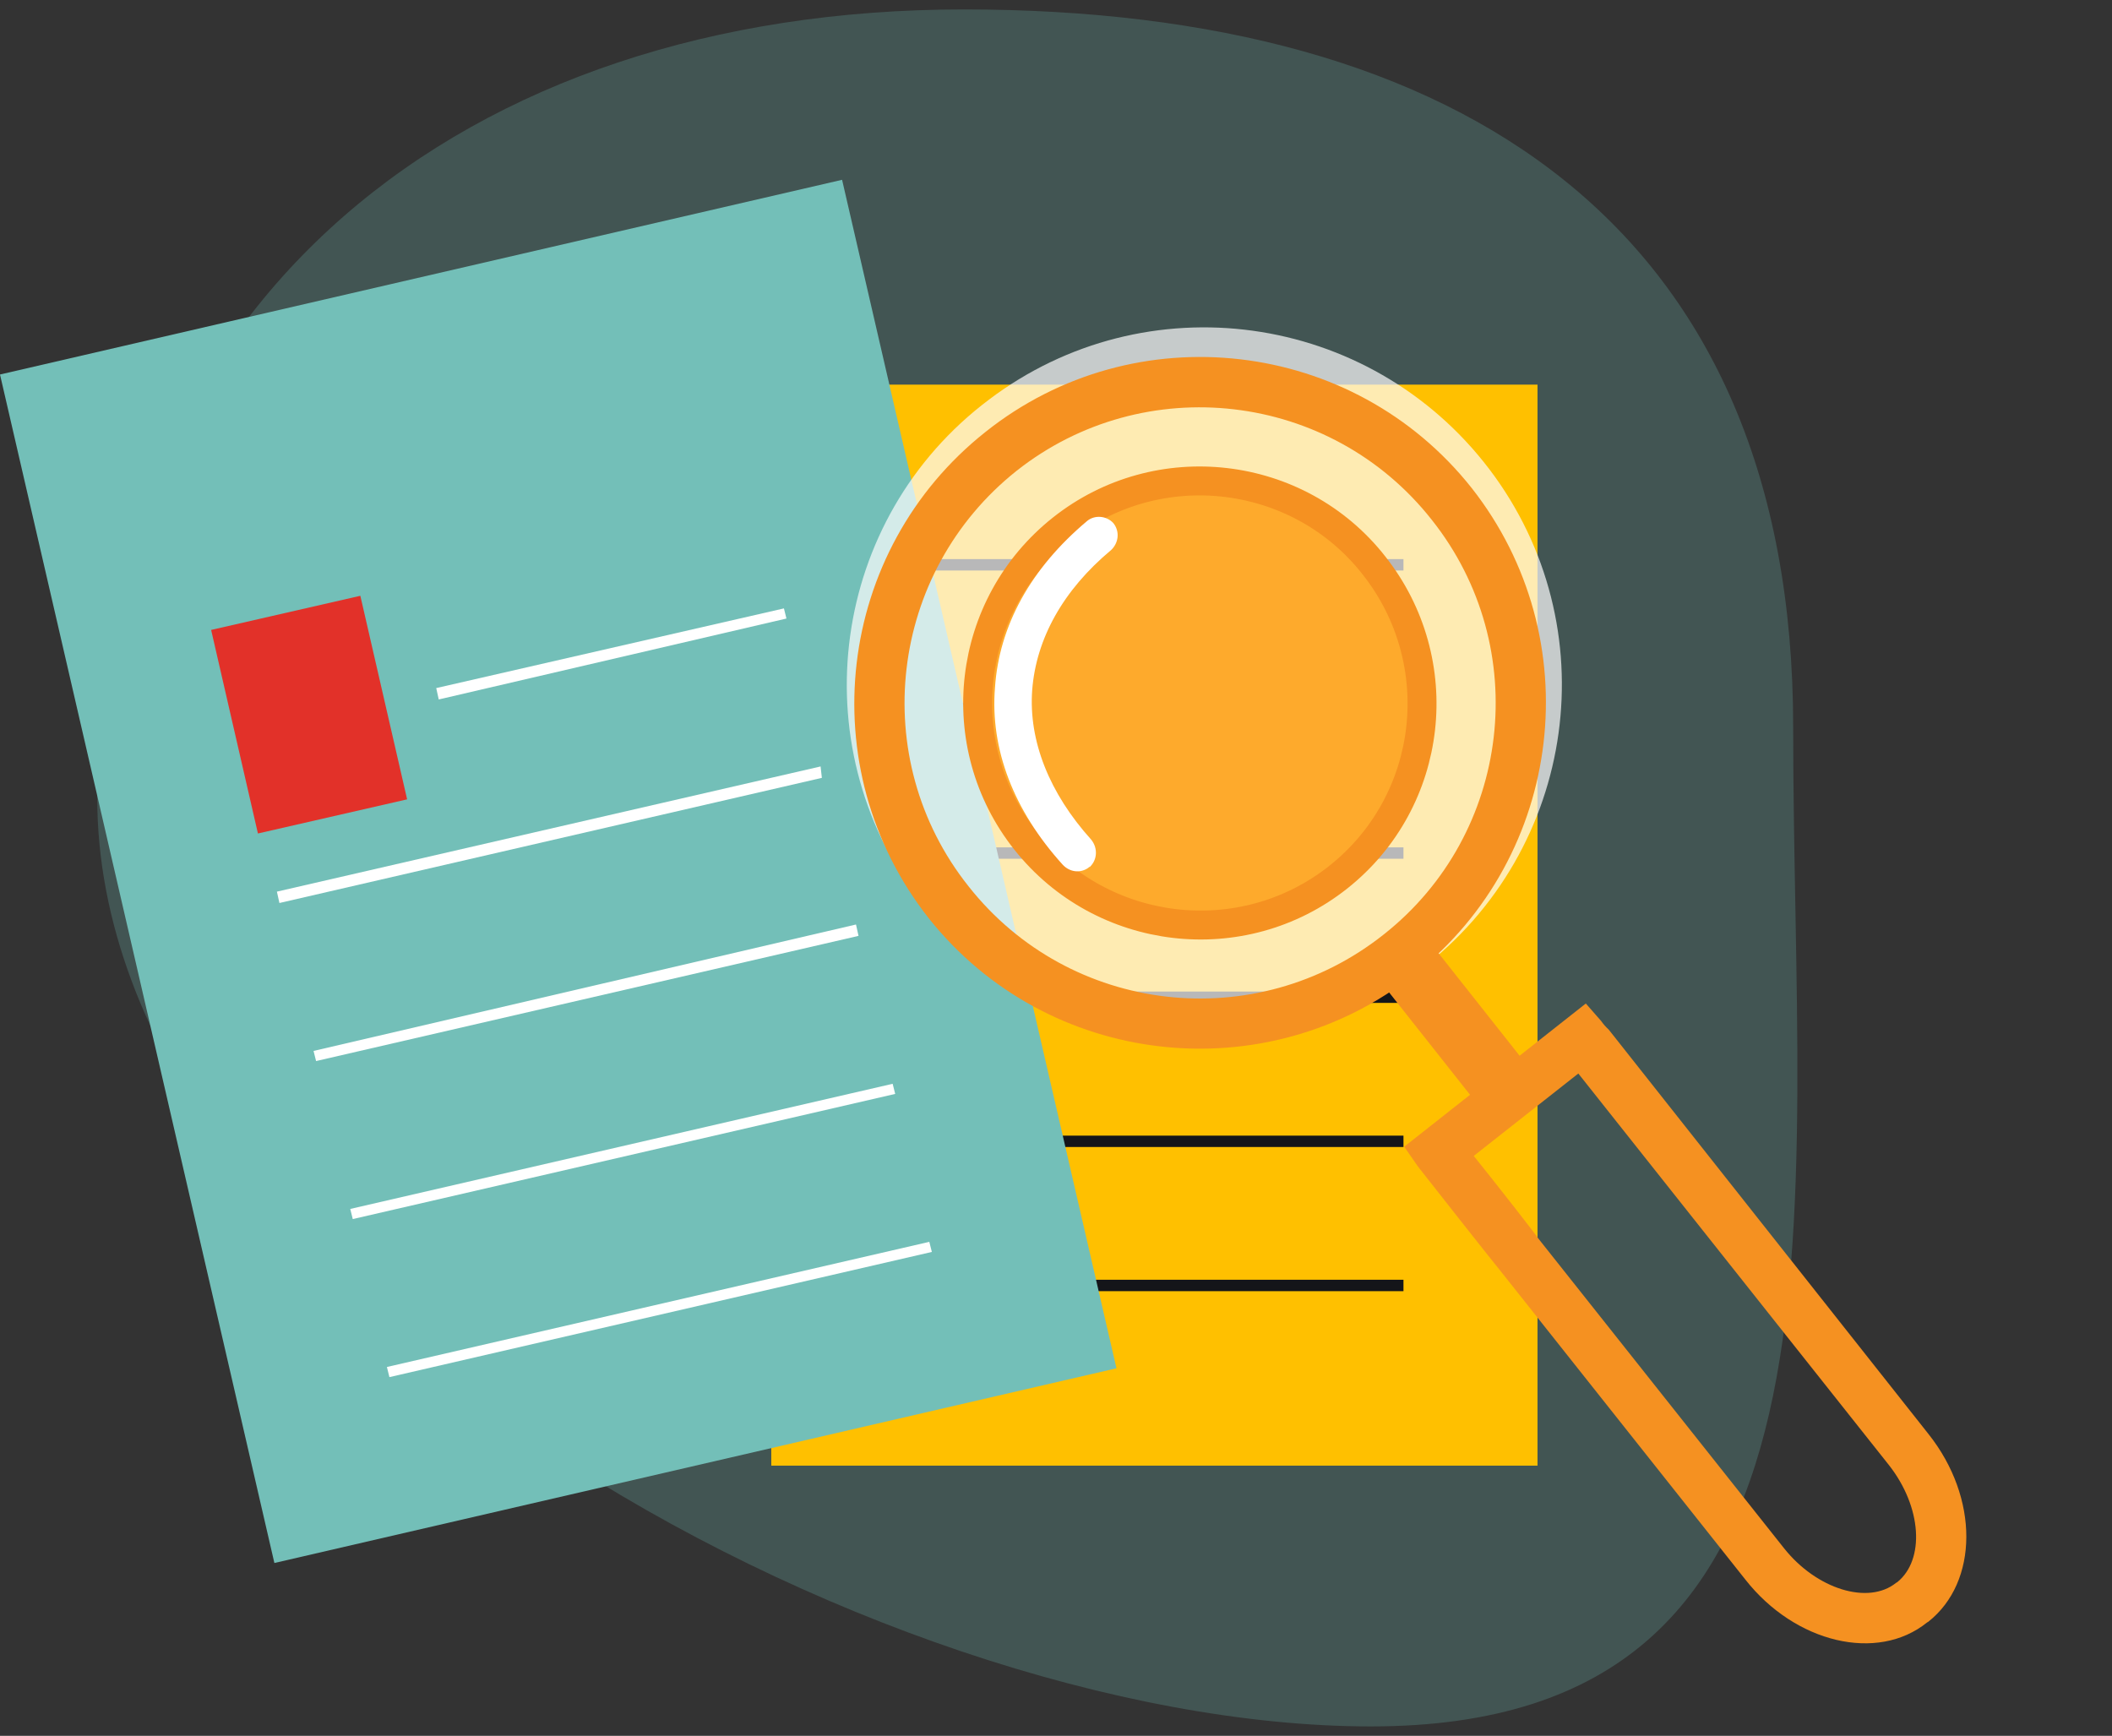
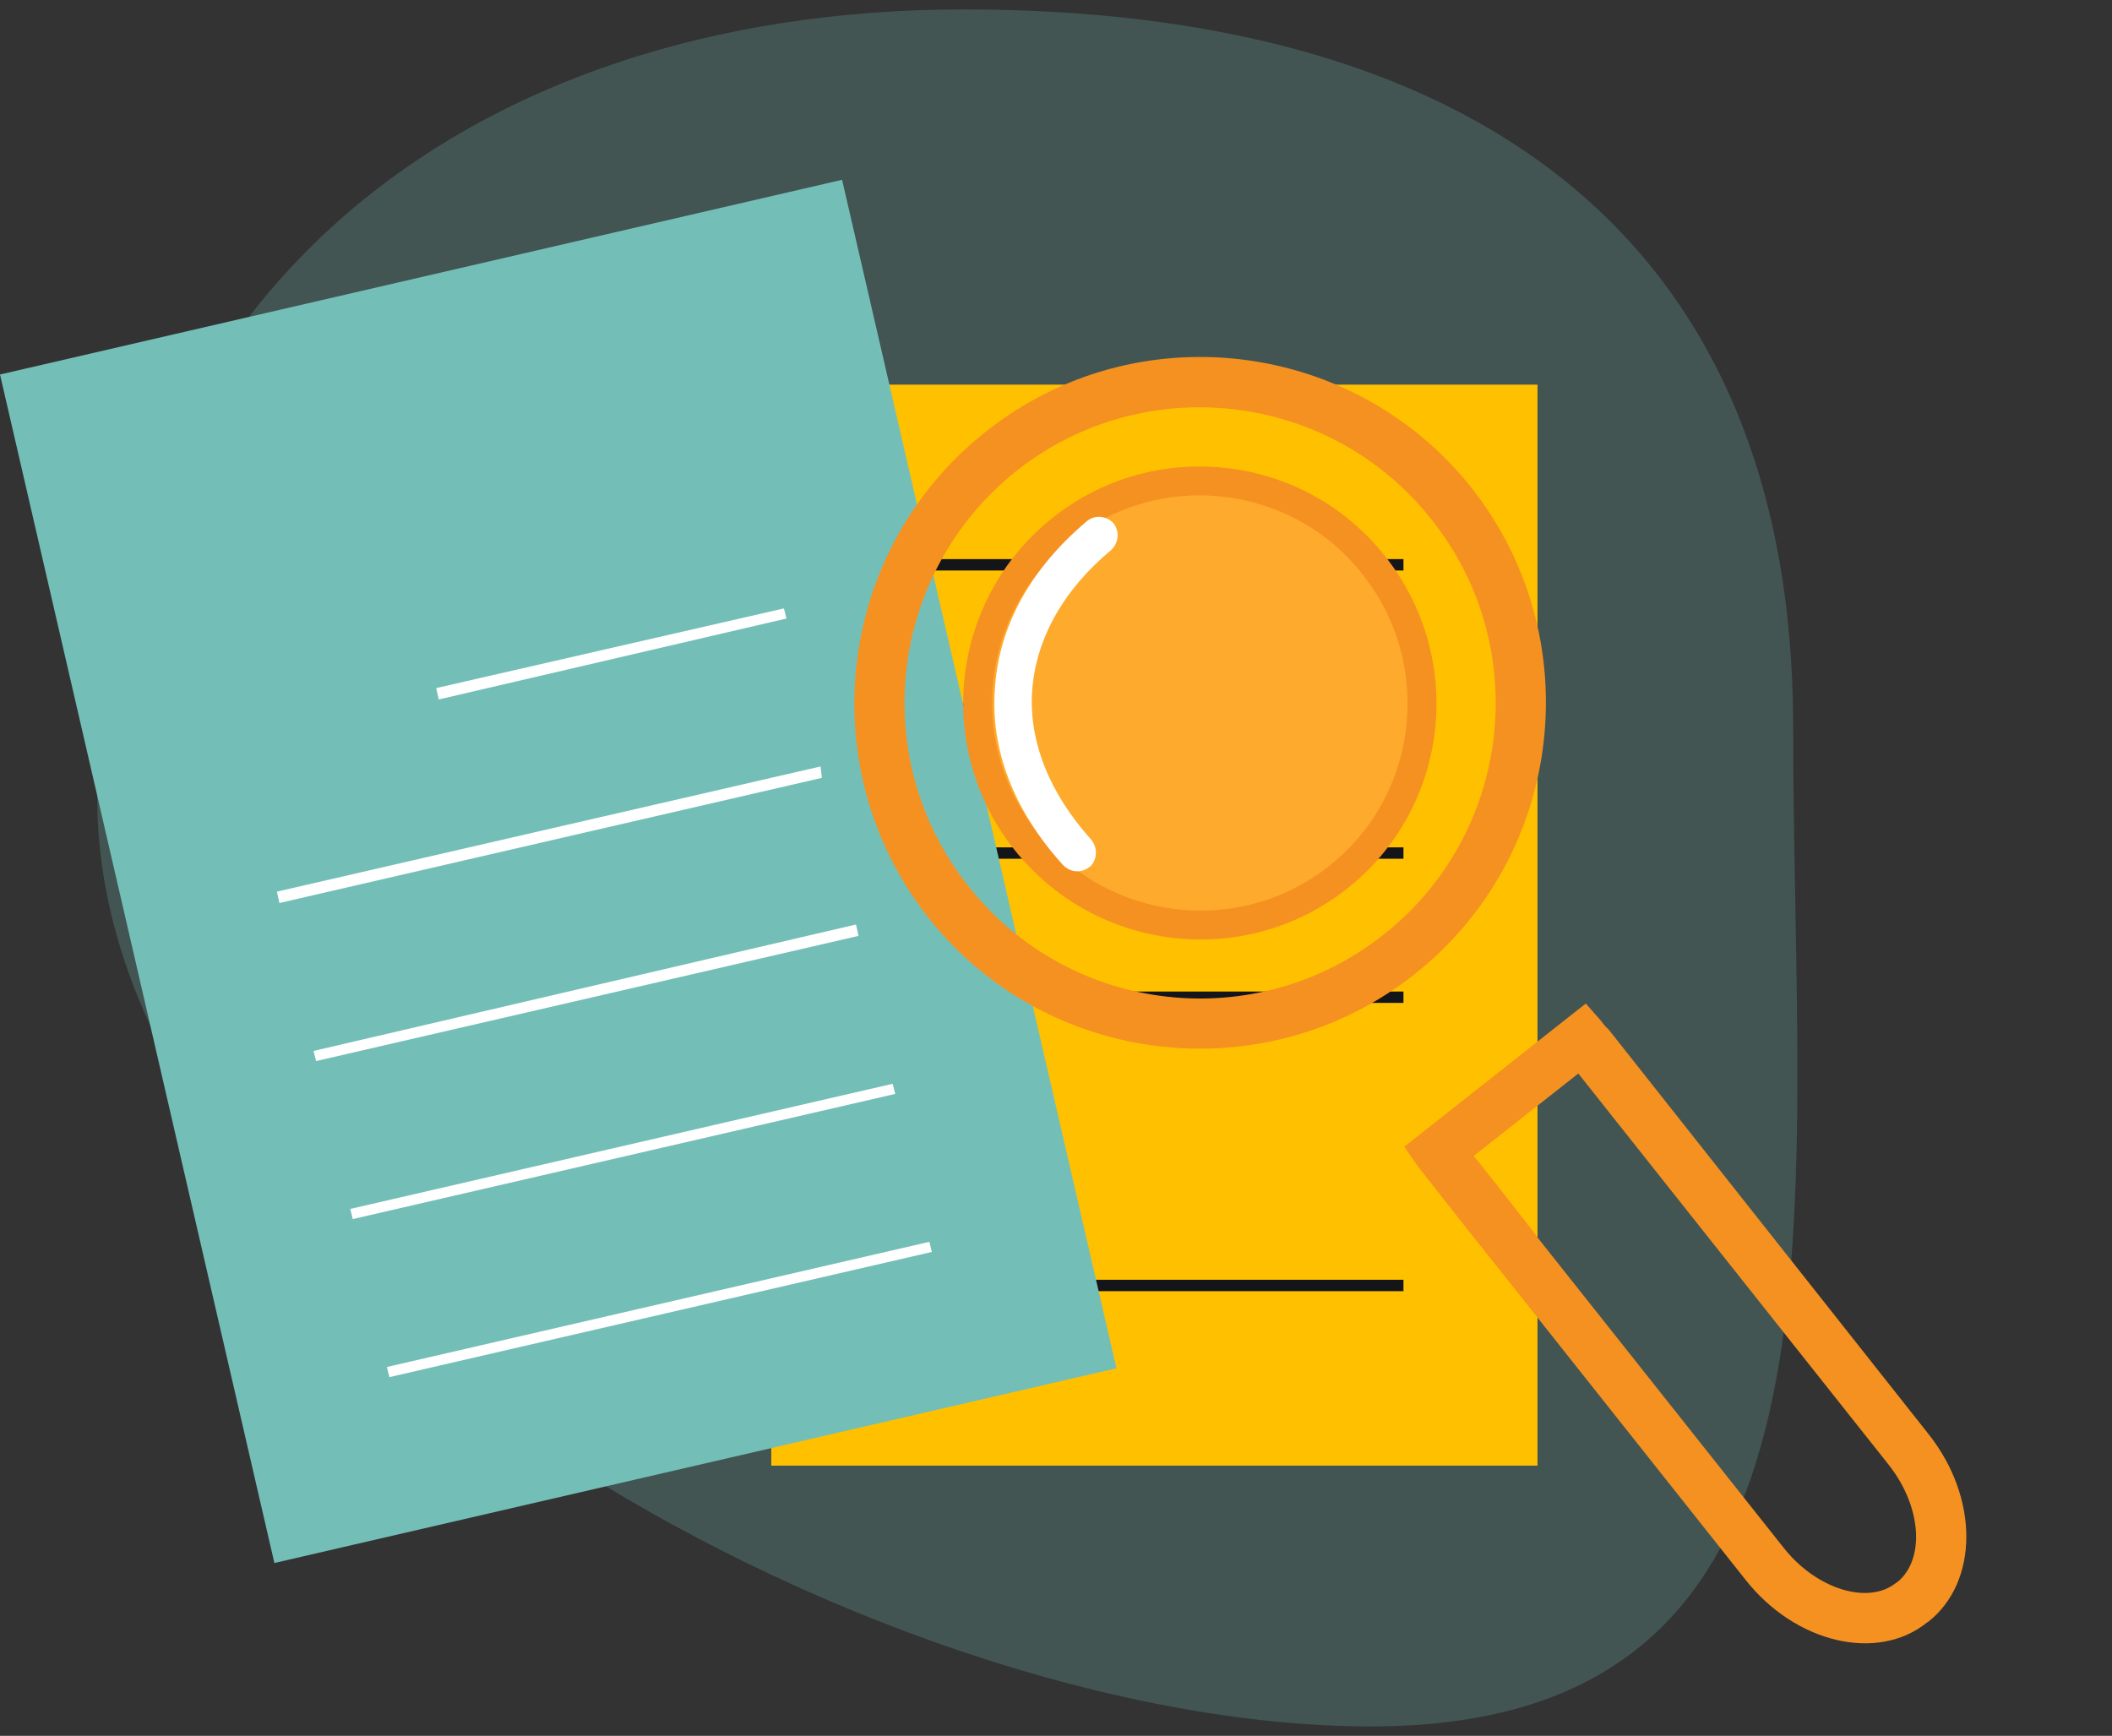
<svg xmlns="http://www.w3.org/2000/svg" width="73" height="60" viewBox="0 0 73 60" fill="none">
  <rect x="0" y="0" width="73" height="60" fill="#333333" stroke="none" />
  <path d="M3.361 27.568C3.361 10.329 16.077 0.326 33.315 0.326C50.554 0.326 61.98 7.897 61.98 25.136C61.98 42.374 64.625 59.675 47.386 59.675C30.148 59.675 3.361 44.807 3.361 27.568Z" fill="#73BFB8" fill-opacity="0.24" />
  <path d="M53.143 50.661H26.659V13.295H53.143V50.661Z" fill="#FFC000" />
  <path d="M48.51 24.701H31.291V24.308H48.51V24.701Z" fill="#141519" />
  <path d="M48.51 29.683H31.291V29.29H48.51V29.683Z" fill="#141519" />
  <path d="M48.51 19.72H31.291V19.326H48.51V19.72Z" fill="#141519" />
  <path d="M48.51 34.666H31.291V34.273H48.51V34.666Z" fill="#141519" />
-   <path d="M48.51 39.647H31.291V39.254H48.51V39.647Z" fill="#141519" />
  <path d="M48.51 44.63H31.291V44.236H48.51V44.63Z" fill="#141519" />
  <path d="M38.59 47.296L9.484 54.026L0 12.945L29.106 6.215L38.59 47.296Z" fill="#73BFB8" />
  <path d="M15.165 24.177L15.078 23.784L27.096 21.03L27.183 21.38L15.165 24.177Z" fill="white" />
  <path d="M9.658 31.213L9.571 30.82L28.363 26.493L28.407 26.887L9.658 31.213Z" fill="white" />
  <path d="M10.925 36.676L10.838 36.326L29.587 31.956L29.674 32.349L10.925 36.676Z" fill="white" />
  <path d="M12.193 42.138L12.106 41.788L30.854 37.462L30.942 37.812L12.193 42.138Z" fill="white" />
  <path d="M13.46 47.601L13.373 47.251L32.121 42.925L32.209 43.274L13.46 47.601Z" fill="white" />
-   <path d="M14.072 27.63L8.915 28.81L7.298 21.774L12.455 20.594L14.072 27.63Z" fill="#E23129" />
-   <path opacity="0.7" d="M51.482 16.223C55.59 21.642 54.541 29.377 49.078 33.529C43.659 37.637 35.88 36.588 31.772 31.125C27.664 25.706 28.713 17.927 34.176 13.819C39.595 9.711 47.33 10.76 51.482 16.223Z" fill="#FEFEFE" />
  <path fill-rule="evenodd" clip-rule="evenodd" d="M48.904 33.666C43.742 37.757 36.188 36.895 32.096 31.733C28.013 26.542 28.896 19.026 34.058 14.934C39.228 10.813 46.774 11.705 50.866 16.866C54.949 22.058 54.066 29.574 48.904 33.666ZM35.139 16.273C30.723 19.783 29.964 26.216 33.474 30.632C36.975 35.077 43.416 35.806 47.832 32.297C52.239 28.817 52.998 22.384 49.488 17.968C45.987 13.523 39.546 12.793 35.139 16.273Z" fill="#F59121" />
-   <path d="M53.039 37.144L51.332 38.501L47.617 33.802L49.325 32.445L53.039 37.144Z" fill="#F59121" />
  <path fill-rule="evenodd" clip-rule="evenodd" d="M66.648 56.059L66.61 56.08C64.894 57.466 62.05 56.796 60.325 54.596L51.836 43.896C51.786 43.849 49.101 40.442 49.009 40.319L48.536 39.637L54.813 34.687L55.341 35.289C55.416 35.397 55.504 35.497 55.605 35.59L66.656 49.567C68.411 51.775 68.394 54.681 66.648 56.059ZM50.939 39.955C51.714 40.917 53.041 42.616 53.175 42.815L61.664 53.516C62.787 54.931 64.576 55.486 65.538 54.711L65.576 54.69C66.538 53.915 66.431 52.092 65.288 50.639L54.554 37.107L50.939 39.955Z" fill="#F59121" />
  <path d="M47.481 19.533L47.482 19.535C50.118 22.859 49.577 27.687 46.257 30.32C42.936 32.953 38.086 32.38 35.45 29.057C32.817 25.735 33.382 20.915 36.705 18.28C40.027 15.646 44.876 16.221 47.481 19.533Z" fill="#FEAA2C" stroke="#F59121" />
  <path d="M37.628 29.989C37.344 30.195 36.974 30.15 36.73 29.887C35.037 28.017 34.218 25.89 34.391 23.765C34.534 21.632 35.625 19.647 37.575 18.009C37.83 17.795 38.239 17.819 38.482 18.081C38.716 18.374 38.663 18.774 38.4 19.017C36.752 20.392 35.814 22.069 35.677 23.853C35.549 25.607 36.268 27.417 37.718 29.024C37.953 29.316 37.929 29.725 37.666 29.969C37.647 29.963 37.634 29.97 37.628 29.989Z" fill="white" />
</svg>